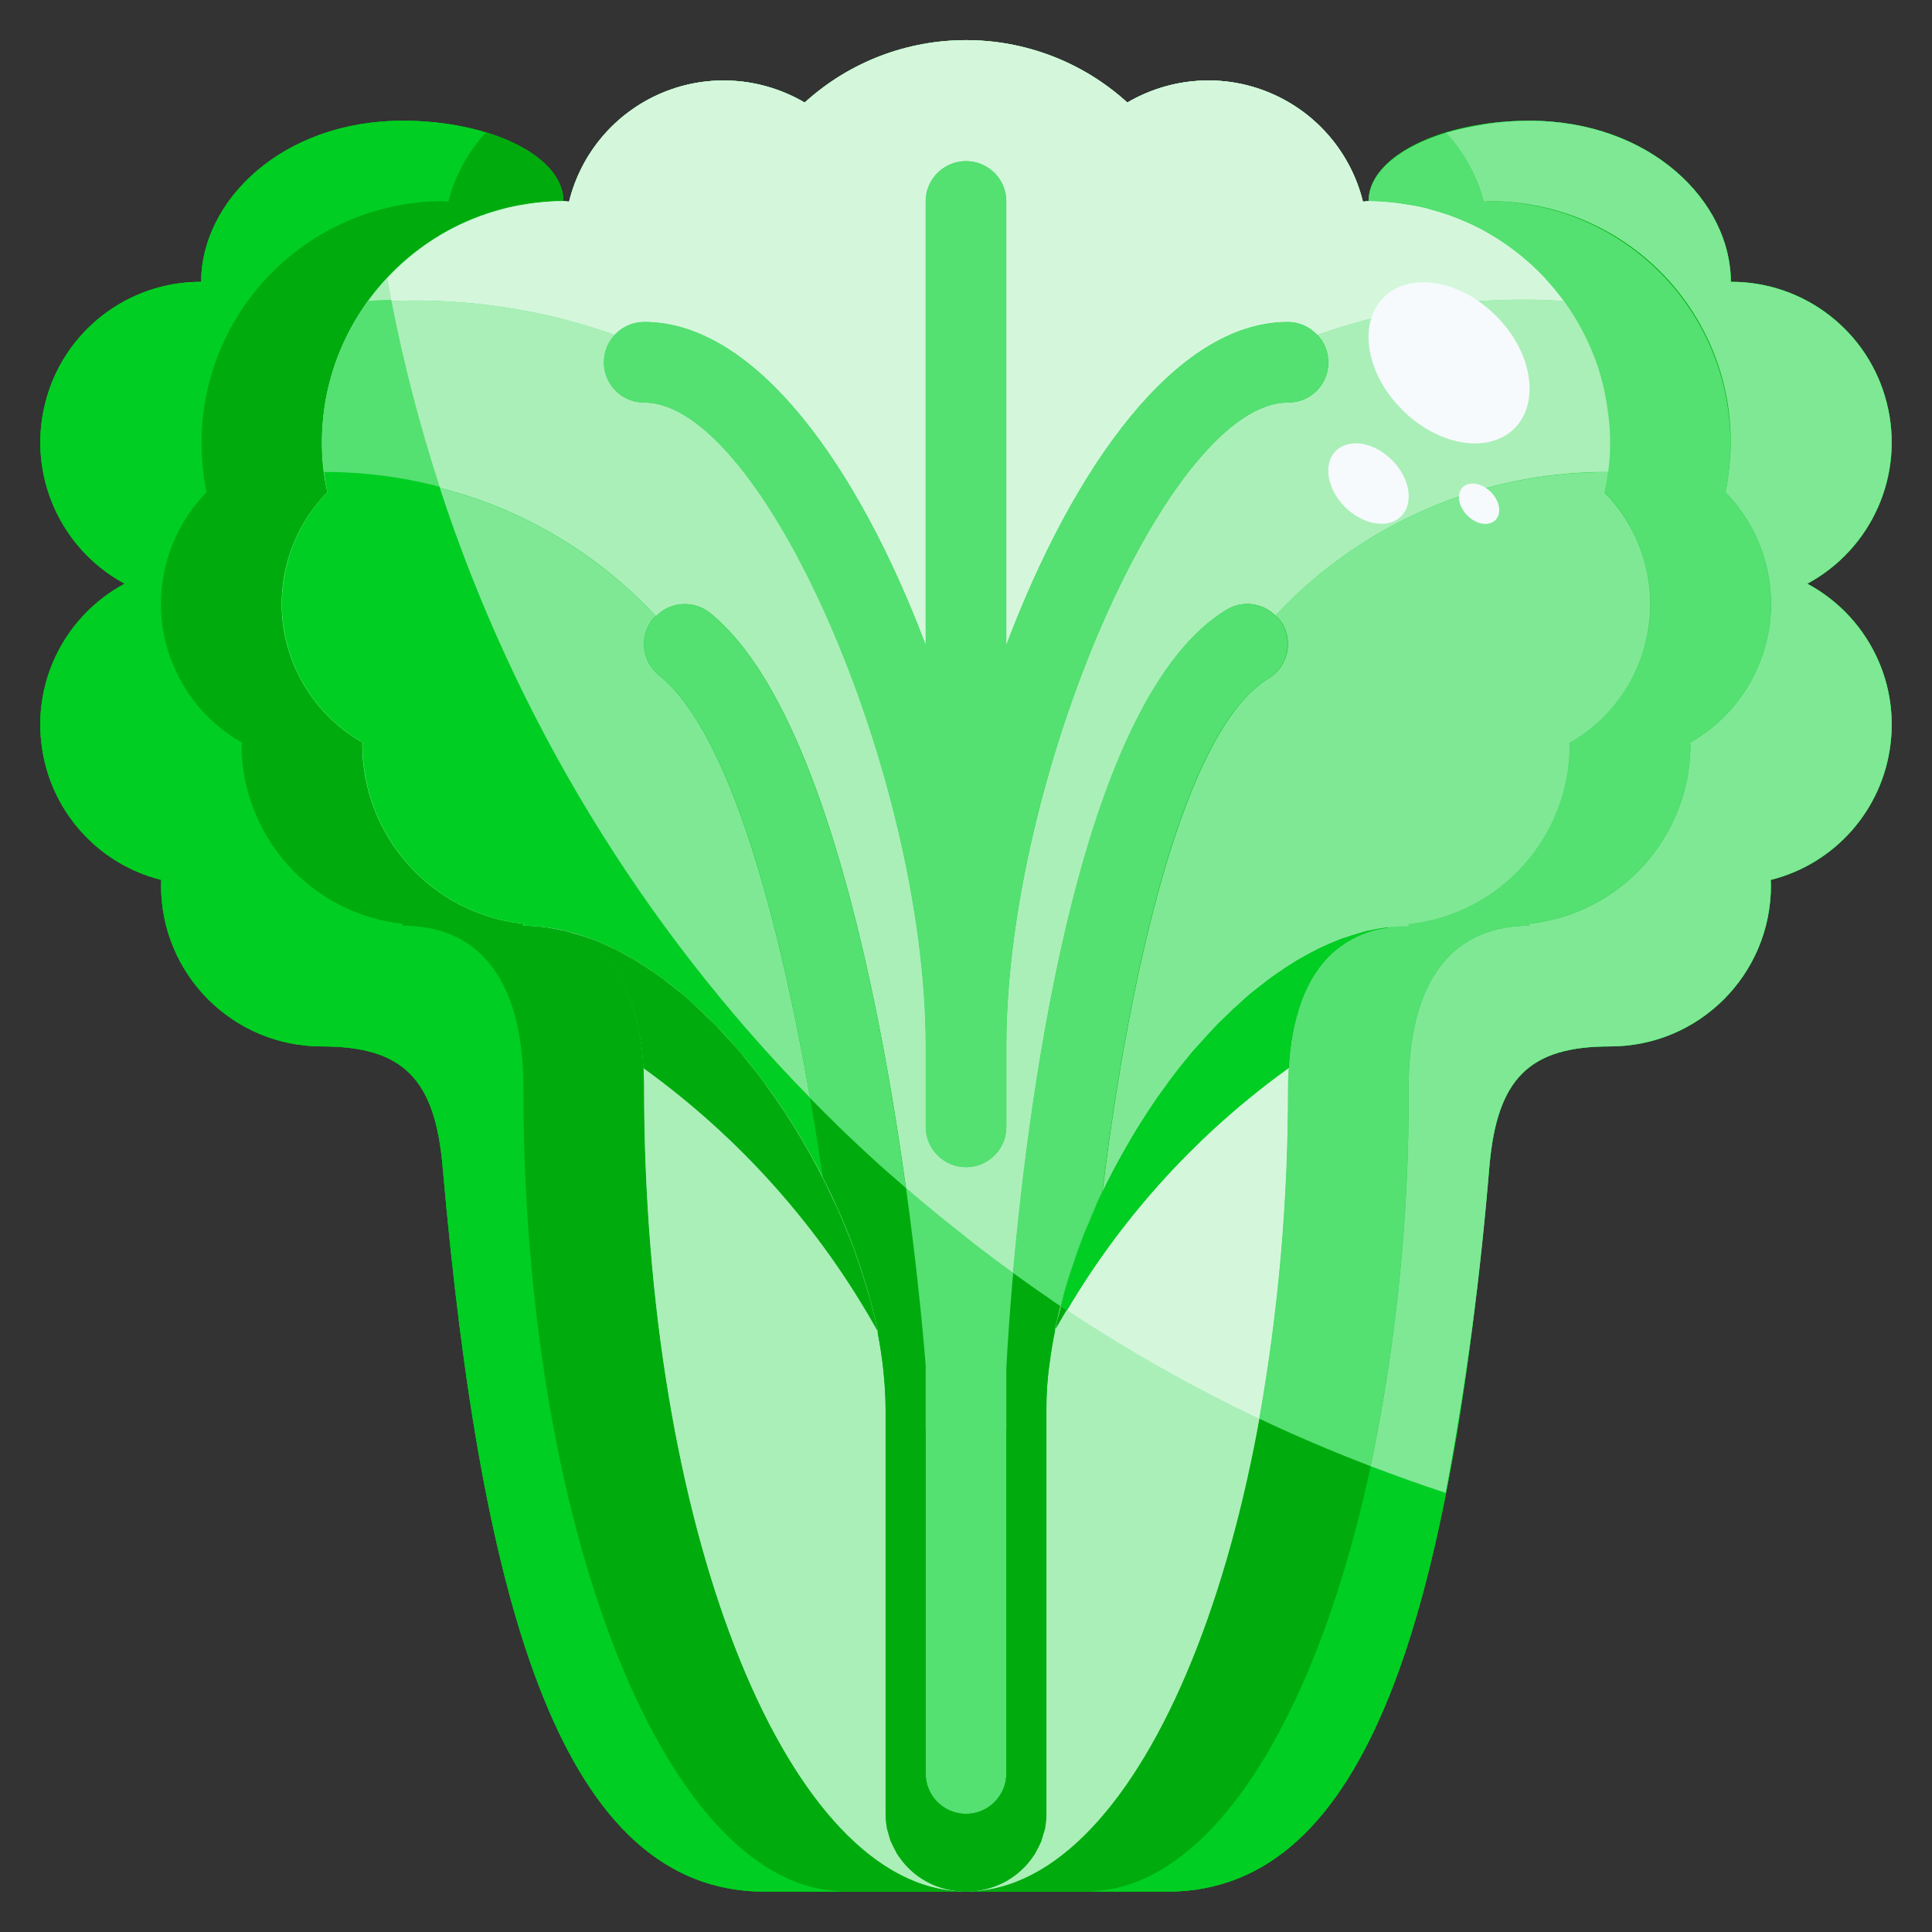
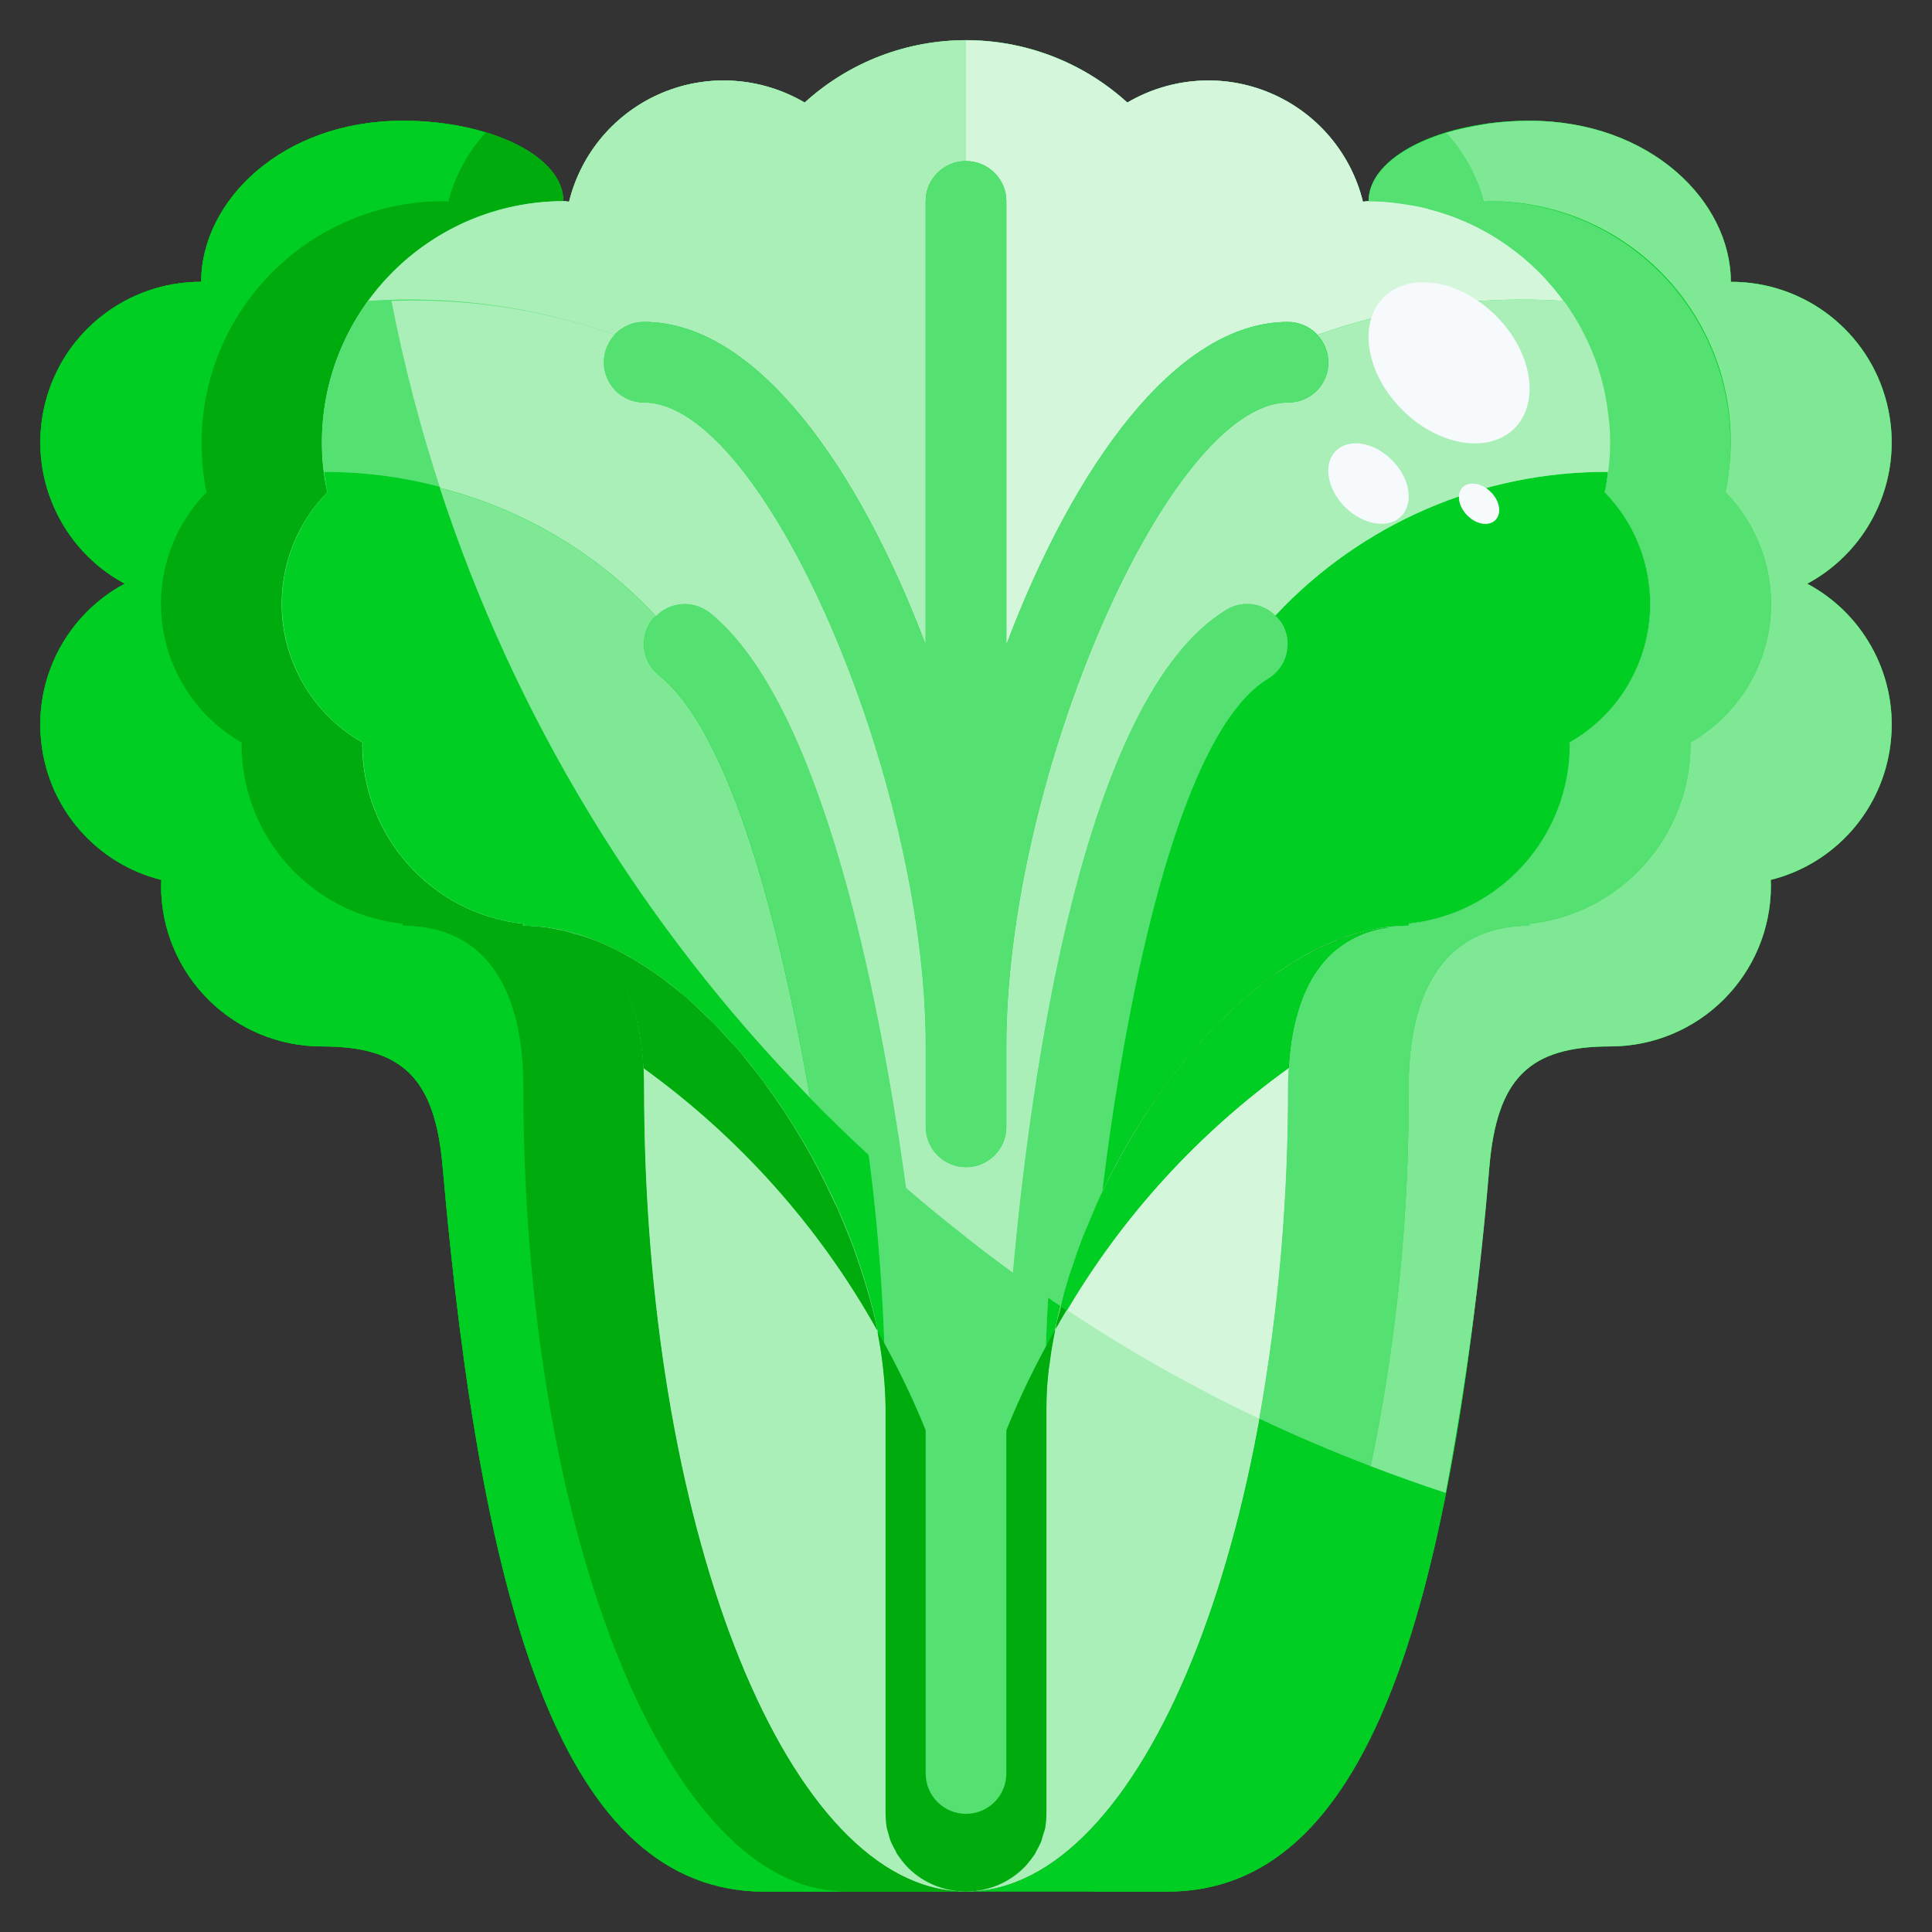
<svg xmlns="http://www.w3.org/2000/svg" width="32px" height="32px" viewBox="0 0 32 32">
  <rect x="0" y="0" width="32" height="32" fill="#333333" stroke="none" />
  <g id="surface1">
    <path style=" stroke:none;fill-rule:nonzero;fill:rgb(0%,80.784%,13.725%);fill-opacity:1;" d="M 15.828 31.32 C 15.883 31.332 15.941 31.336 16 31.332 L 12.668 31.332 C 9.332 31.332 7.98 26.699 7.332 19.332 C 7.207 17.859 6.668 17.332 5.332 17.332 C 3.859 17.332 2.668 16.141 2.668 14.668 C 2.668 14.633 2.672 14.605 2.672 14.574 C 1.609 14.309 0.82 13.414 0.688 12.328 C 0.551 11.242 1.102 10.184 2.066 9.668 C 0.992 9.09 0.449 7.855 0.75 6.672 C 1.047 5.492 2.113 4.664 3.332 4.668 C 3.332 3.332 4.668 2 6.668 2 C 8.141 2 9.332 2.594 9.332 3.332 C 7.125 3.332 5.332 5.125 5.332 7.332 C 5.332 7.609 5.359 7.883 5.422 8.152 C 4.848 8.738 4.578 9.559 4.691 10.371 C 4.809 11.184 5.293 11.895 6.008 12.301 C 6.008 12.312 6 12.32 6 12.332 C 6.004 13.855 7.152 15.137 8.668 15.301 L 8.668 15.332 C 8.762 15.332 8.852 15.34 8.941 15.348 C 10.207 15.488 10.668 16.621 10.668 18 C 10.668 25.219 12.961 31.094 15.828 31.32 Z M 15.828 31.32 " />
    <path style=" stroke:none;fill-rule:nonzero;fill:rgb(0%,80.784%,13.725%);fill-opacity:1;" d="M 28.668 4.668 C 29.887 4.664 30.953 5.492 31.25 6.672 C 31.551 7.855 31.008 9.09 29.934 9.668 C 30.898 10.184 31.449 11.242 31.312 12.328 C 31.18 13.414 30.391 14.309 29.328 14.574 C 29.328 14.605 29.332 14.633 29.332 14.668 C 29.332 16.141 28.141 17.332 26.668 17.332 C 25.332 17.332 24.793 17.859 24.668 19.332 C 24.02 26.699 22.668 31.332 19.332 31.332 L 16 31.332 C 16.059 31.336 16.117 31.332 16.172 31.32 C 19.039 31.094 21.332 25.219 21.332 18 C 21.332 16.621 21.793 15.488 23.059 15.348 C 23.148 15.34 23.238 15.332 23.332 15.332 L 23.332 15.301 C 24.848 15.137 25.996 13.855 26 12.332 C 26 12.32 25.992 12.312 25.992 12.301 C 26.707 11.895 27.191 11.184 27.309 10.371 C 27.422 9.559 27.152 8.738 26.578 8.152 C 26.641 7.883 26.668 7.609 26.668 7.332 C 26.668 5.125 24.875 3.332 22.668 3.332 C 22.668 2.594 23.859 2 25.332 2 C 27.332 2 28.668 3.332 28.668 4.668 Z M 28.668 4.668 " />
    <path style=" stroke:none;fill-rule:nonzero;fill:rgb(66.667%,93.725%,72.157%);fill-opacity:1;" d="M 14.668 30.039 L 14.668 23.332 C 14.664 22.914 14.621 22.496 14.539 22.086 C 14.539 22.066 14.535 22.055 14.535 22.035 C 14.488 21.801 14.426 21.566 14.355 21.332 C 14.289 21.113 14.215 20.887 14.137 20.668 C 13.777 19.703 13.285 18.793 12.68 17.965 C 12.656 17.938 12.637 17.906 12.617 17.879 C 12.543 17.781 12.465 17.68 12.387 17.586 C 12.352 17.543 12.316 17.496 12.277 17.453 C 12.207 17.371 12.133 17.289 12.062 17.207 C 12.016 17.156 11.969 17.105 11.922 17.055 C 11.855 16.984 11.789 16.914 11.715 16.848 C 11.66 16.793 11.605 16.738 11.551 16.688 C 11.484 16.625 11.414 16.566 11.348 16.512 C 11.281 16.453 11.227 16.406 11.164 16.355 C 11.102 16.309 11.035 16.254 10.969 16.207 C 10.906 16.16 10.836 16.109 10.766 16.062 C 10.695 16.02 10.641 15.98 10.578 15.941 C 10.504 15.895 10.43 15.855 10.355 15.816 C 10.297 15.781 10.238 15.75 10.176 15.719 C 10.098 15.68 10.016 15.645 9.938 15.613 C 9.879 15.59 9.824 15.562 9.77 15.543 C 9.68 15.512 9.586 15.484 9.496 15.461 C 9.449 15.449 9.402 15.43 9.355 15.418 C 9.219 15.387 9.082 15.363 8.941 15.348 C 10.207 15.488 10.668 16.621 10.668 18 C 10.668 25.219 12.961 31.094 15.828 31.32 C 15.172 31.246 14.676 30.699 14.668 30.039 Z M 14.668 30.039 " />
    <path style=" stroke:none;fill-rule:nonzero;fill:rgb(49.804%,90.98%,58.431%);fill-opacity:1;" d="M 27.332 10 C 27.332 9.309 27.062 8.645 26.578 8.152 C 26.641 7.883 26.668 7.609 26.668 7.332 C 26.668 5.125 24.875 3.332 22.668 3.332 C 22.633 3.332 22.605 3.34 22.574 3.34 C 22.375 2.531 21.805 1.863 21.035 1.539 C 20.266 1.215 19.391 1.277 18.672 1.699 C 17.156 0.32 14.844 0.32 13.328 1.699 C 12.609 1.277 11.734 1.215 10.965 1.539 C 10.195 1.863 9.625 2.531 9.426 3.34 C 9.395 3.34 9.367 3.332 9.332 3.332 C 7.125 3.332 5.332 5.125 5.332 7.332 C 5.332 7.609 5.359 7.883 5.422 8.152 C 4.848 8.738 4.578 9.559 4.691 10.371 C 4.809 11.184 5.293 11.895 6.008 12.301 C 6.008 12.312 6 12.32 6 12.332 C 6.004 13.855 7.152 15.137 8.668 15.301 L 8.668 15.332 C 8.762 15.332 8.852 15.34 8.941 15.348 C 9.078 15.359 9.219 15.383 9.355 15.418 C 9.402 15.426 9.449 15.445 9.496 15.457 C 9.586 15.484 9.676 15.508 9.77 15.543 C 9.824 15.562 9.879 15.59 9.934 15.609 C 10.016 15.645 10.098 15.676 10.176 15.715 C 10.238 15.746 10.297 15.781 10.355 15.812 C 10.43 15.852 10.504 15.895 10.578 15.938 C 10.641 15.977 10.703 16.02 10.766 16.062 C 10.828 16.102 10.902 16.156 10.969 16.203 C 11.039 16.254 11.098 16.301 11.164 16.355 C 11.227 16.406 11.289 16.453 11.348 16.508 C 11.41 16.559 11.48 16.625 11.547 16.684 C 11.605 16.738 11.66 16.789 11.715 16.844 C 11.781 16.91 11.852 16.977 11.922 17.051 C 11.969 17.102 12.016 17.152 12.062 17.207 C 12.133 17.285 12.207 17.367 12.277 17.449 C 12.312 17.492 12.348 17.539 12.387 17.586 C 12.465 17.68 12.539 17.777 12.617 17.875 C 12.637 17.906 12.656 17.934 12.68 17.961 C 13.285 18.793 13.777 19.703 14.133 20.668 C 14.215 20.891 14.293 21.113 14.355 21.332 C 14.422 21.566 14.484 21.801 14.531 22.035 C 14.531 22.055 14.539 22.066 14.539 22.086 C 14.617 22.496 14.664 22.914 14.668 23.332 L 14.668 30.039 C 14.676 30.699 15.172 31.246 15.828 31.32 C 15.941 31.336 16.059 31.336 16.172 31.32 C 16.828 31.246 17.324 30.699 17.332 30.039 L 17.332 23.332 C 17.332 23.078 17.348 22.824 17.387 22.574 C 17.441 22.152 17.527 21.738 17.648 21.332 C 17.715 21.113 17.785 20.887 17.867 20.668 C 18.227 19.699 18.715 18.789 19.324 17.961 C 19.348 17.934 19.363 17.906 19.387 17.879 C 19.461 17.777 19.539 17.68 19.617 17.586 C 19.652 17.543 19.688 17.496 19.723 17.453 C 19.797 17.367 19.867 17.285 19.941 17.207 C 19.988 17.156 20.035 17.105 20.082 17.055 C 20.148 16.98 20.219 16.914 20.289 16.844 C 20.344 16.789 20.398 16.738 20.453 16.688 C 20.52 16.625 20.586 16.566 20.652 16.508 C 20.719 16.453 20.777 16.406 20.84 16.355 C 20.902 16.305 20.969 16.254 21.031 16.207 C 21.098 16.156 21.164 16.109 21.238 16.062 C 21.309 16.016 21.363 15.98 21.426 15.941 C 21.496 15.895 21.57 15.855 21.645 15.812 C 21.707 15.781 21.766 15.746 21.824 15.719 C 21.906 15.68 21.984 15.645 22.066 15.609 C 22.121 15.586 22.176 15.562 22.234 15.539 C 22.324 15.508 22.414 15.48 22.504 15.457 C 22.551 15.445 22.598 15.426 22.645 15.414 C 22.781 15.383 22.922 15.359 23.059 15.348 C 23.148 15.34 23.238 15.332 23.332 15.332 L 23.332 15.301 C 24.848 15.137 25.996 13.855 26 12.332 C 26 12.32 25.992 12.312 25.992 12.301 C 26.82 11.828 27.332 10.953 27.332 10 Z M 27.332 10 " />
    <path style=" stroke:none;fill-rule:nonzero;fill:rgb(66.667%,93.725%,72.157%);fill-opacity:1;" d="M 22.645 15.418 C 22.598 15.426 22.551 15.445 22.504 15.457 C 22.414 15.484 22.324 15.508 22.234 15.543 C 22.176 15.562 22.121 15.59 22.066 15.613 C 21.984 15.645 21.906 15.68 21.824 15.719 C 21.766 15.746 21.707 15.781 21.645 15.812 C 21.57 15.855 21.496 15.895 21.426 15.941 C 21.363 15.98 21.297 16.023 21.238 16.062 C 21.176 16.105 21.102 16.156 21.031 16.207 C 20.965 16.258 20.902 16.305 20.84 16.355 C 20.773 16.406 20.715 16.457 20.652 16.512 C 20.59 16.562 20.52 16.625 20.453 16.688 C 20.398 16.738 20.344 16.793 20.289 16.844 C 20.219 16.91 20.148 16.984 20.082 17.055 C 20.035 17.105 19.988 17.156 19.941 17.207 C 19.867 17.289 19.797 17.367 19.723 17.453 C 19.688 17.496 19.652 17.543 19.617 17.586 C 19.539 17.684 19.461 17.777 19.387 17.879 C 19.363 17.906 19.348 17.934 19.324 17.961 C 18.715 18.789 18.227 19.699 17.867 20.668 C 17.785 20.887 17.707 21.113 17.645 21.332 C 17.527 21.738 17.438 22.152 17.383 22.574 C 17.348 22.824 17.332 23.078 17.332 23.332 L 17.332 30.039 C 17.324 30.699 16.828 31.246 16.172 31.32 C 19.039 31.094 21.332 25.219 21.332 18 C 21.332 16.621 21.793 15.488 23.059 15.348 C 22.922 15.359 22.781 15.383 22.645 15.418 Z M 22.645 15.418 " />
    <path style=" stroke:none;fill-rule:nonzero;fill:rgb(0%,67.451%,5.098%);fill-opacity:1;" d="M 15.828 31.32 C 15.883 31.332 15.941 31.336 16 31.332 L 12.668 31.332 C 9.332 31.332 7.98 26.699 7.332 19.332 C 7.207 17.859 6.668 17.332 5.332 17.332 C 3.859 17.332 2.668 16.141 2.668 14.668 C 2.668 14.633 2.672 14.605 2.672 14.574 C 1.609 14.309 0.82 13.414 0.688 12.328 C 0.551 11.242 1.102 10.184 2.066 9.668 C 0.992 9.09 0.449 7.855 0.75 6.672 C 1.047 5.492 2.113 4.664 3.332 4.668 C 3.332 3.332 4.668 2 6.668 2 C 8.141 2 9.332 2.594 9.332 3.332 C 7.125 3.332 5.332 5.125 5.332 7.332 C 5.332 7.609 5.359 7.883 5.422 8.152 C 4.848 8.738 4.578 9.559 4.691 10.371 C 4.809 11.184 5.293 11.895 6.008 12.301 C 6.008 12.312 6 12.32 6 12.332 C 6.004 13.855 7.152 15.137 8.668 15.301 L 8.668 15.332 C 8.762 15.332 8.852 15.34 8.941 15.348 C 10.207 15.488 10.668 16.621 10.668 18 C 10.668 25.219 12.961 31.094 15.828 31.32 Z M 15.828 31.32 " />
-     <path style=" stroke:none;fill-rule:nonzero;fill:rgb(0%,67.451%,5.098%);fill-opacity:1;" d="M 28.668 4.668 C 29.887 4.664 30.953 5.492 31.25 6.672 C 31.551 7.855 31.008 9.09 29.934 9.668 C 30.898 10.184 31.449 11.242 31.312 12.328 C 31.18 13.414 30.391 14.309 29.328 14.574 C 29.328 14.605 29.332 14.633 29.332 14.668 C 29.332 16.141 28.141 17.332 26.668 17.332 C 25.332 17.332 24.793 17.859 24.668 19.332 C 24.02 26.699 22.668 31.332 19.332 31.332 L 16 31.332 C 16.059 31.336 16.117 31.332 16.172 31.32 C 19.039 31.094 21.332 25.219 21.332 18 C 21.332 16.621 21.793 15.488 23.059 15.348 C 23.148 15.34 23.238 15.332 23.332 15.332 L 23.332 15.301 C 24.848 15.137 25.996 13.855 26 12.332 C 26 12.32 25.992 12.312 25.992 12.301 C 26.707 11.895 27.191 11.184 27.309 10.371 C 27.422 9.559 27.152 8.738 26.578 8.152 C 26.641 7.883 26.668 7.609 26.668 7.332 C 26.668 5.125 24.875 3.332 22.668 3.332 C 22.668 2.594 23.859 2 25.332 2 C 27.332 2 28.668 3.332 28.668 4.668 Z M 28.668 4.668 " />
    <path style=" stroke:none;fill-rule:nonzero;fill:rgb(49.804%,90.98%,58.431%);fill-opacity:1;" d="M 23.332 15.301 L 23.332 15.332 C 23.238 15.332 23.148 15.34 23.059 15.348 C 20.422 15.602 17.773 19.445 17.387 22.574 C 17.348 22.824 17.332 23.078 17.332 23.332 L 17.332 30.039 C 17.324 30.699 16.828 31.246 16.172 31.32 C 16.059 31.336 15.941 31.336 15.828 31.32 C 15.172 31.246 14.676 30.699 14.668 30.039 L 14.668 23.332 C 14.664 22.914 14.621 22.496 14.539 22.086 C 14.539 22.066 14.535 22.055 14.535 22.035 C 13.926 19.02 11.434 15.586 8.941 15.348 C 8.852 15.34 8.762 15.332 8.668 15.332 L 8.668 15.301 C 7.152 15.137 6.004 13.855 6 12.332 C 6 12.32 6.008 12.312 6.008 12.301 C 5.293 11.895 4.809 11.184 4.691 10.371 C 4.578 9.559 4.848 8.738 5.422 8.152 C 5.359 7.883 5.332 7.609 5.332 7.332 C 5.332 5.125 7.125 3.332 9.332 3.332 C 9.367 3.332 9.395 3.34 9.426 3.34 C 9.625 2.531 10.195 1.863 10.965 1.539 C 11.734 1.215 12.609 1.277 13.328 1.699 C 14.844 0.32 17.156 0.32 18.672 1.699 C 19.391 1.277 20.266 1.215 21.035 1.539 C 21.805 1.863 22.375 2.531 22.574 3.34 C 22.605 3.34 22.633 3.332 22.668 3.332 C 24.875 3.332 26.668 5.125 26.668 7.332 C 26.668 7.609 26.641 7.883 26.578 8.152 C 27.152 8.738 27.422 9.559 27.309 10.371 C 27.191 11.184 26.707 11.895 25.992 12.301 C 25.992 12.312 26 12.32 26 12.332 C 25.996 13.855 24.848 15.137 23.332 15.301 Z M 23.332 15.301 " />
    <path style=" stroke:none;fill-rule:nonzero;fill:rgb(49.804%,90.98%,58.431%);fill-opacity:1;" d="M 13.926 20.137 L 13.918 20.121 Z M 13.926 20.137 " />
    <path style=" stroke:none;fill-rule:nonzero;fill:rgb(49.804%,90.98%,58.431%);fill-opacity:1;" d="M 14.18 20.785 L 14.156 20.719 C 14.164 20.738 14.172 20.762 14.18 20.785 Z M 14.18 20.785 " />
    <path style=" stroke:none;fill-rule:nonzero;fill:rgb(49.804%,90.98%,58.431%);fill-opacity:1;" d="M 14.383 21.422 C 14.375 21.383 14.363 21.348 14.352 21.312 C 14.363 21.348 14.375 21.383 14.383 21.422 Z M 14.383 21.422 " />
    <path style=" stroke:none;fill-rule:nonzero;fill:rgb(49.804%,90.98%,58.431%);fill-opacity:1;" d="M 17.543 21.746 C 17.527 21.801 17.512 21.855 17.504 21.91 C 17.512 21.855 17.531 21.801 17.543 21.746 Z M 17.543 21.746 " />
    <path style=" stroke:none;fill-rule:nonzero;fill:rgb(49.804%,90.98%,58.431%);fill-opacity:1;" d="M 17.734 21.07 C 17.719 21.121 17.703 21.168 17.688 21.215 C 17.699 21.168 17.715 21.121 17.734 21.07 Z M 17.734 21.07 " />
    <path style=" stroke:none;fill-rule:nonzero;fill:rgb(49.804%,90.98%,58.431%);fill-opacity:1;" d="M 17.969 20.402 C 17.957 20.434 17.949 20.461 17.938 20.488 C 17.949 20.461 17.957 20.434 17.969 20.402 Z M 17.969 20.402 " />
    <path style=" stroke:none;fill-rule:nonzero;fill:rgb(66.667%,93.725%,72.157%);fill-opacity:1;" d="M 13.328 1.699 C 12.609 1.277 11.734 1.215 10.965 1.539 C 10.195 1.863 9.625 2.531 9.426 3.34 C 9.395 3.34 9.367 3.332 9.332 3.332 C 8.055 3.336 6.852 3.949 6.102 4.984 C 7.484 4.891 8.875 5.082 10.184 5.547 C 14.633 7.234 16 12.473 16 19.332 L 16 0.668 C 15.012 0.668 14.059 1.035 13.328 1.699 Z M 13.328 1.699 " />
    <path style=" stroke:none;fill-rule:nonzero;fill:rgb(83.137%,96.863%,86.275%);fill-opacity:1;" d="M 22.668 3.332 C 22.633 3.332 22.605 3.34 22.574 3.34 C 22.375 2.531 21.805 1.863 21.035 1.539 C 20.266 1.215 19.391 1.277 18.672 1.699 C 17.941 1.035 16.988 0.668 16 0.668 L 16 19.332 C 16 12.473 17.367 7.234 21.816 5.547 C 23.125 5.082 24.516 4.891 25.898 4.984 C 25.148 3.949 23.945 3.336 22.668 3.332 Z M 22.668 3.332 " />
    <path style=" stroke:none;fill-rule:nonzero;fill:rgb(0%,80.784%,13.725%);fill-opacity:1;" d="M 18.266 19.734 C 18.16 19.957 18.062 20.18 17.973 20.402 C 18.059 20.18 18.156 19.953 18.266 19.734 Z M 18.266 19.734 " />
    <path style=" stroke:none;fill-rule:nonzero;fill:rgb(0%,80.784%,13.725%);fill-opacity:1;" d="M 17.938 20.488 C 17.863 20.684 17.793 20.875 17.73 21.07 C 17.793 20.879 17.859 20.684 17.938 20.488 Z M 17.938 20.488 " />
    <path style=" stroke:none;fill-rule:nonzero;fill:rgb(0%,80.784%,13.725%);fill-opacity:1;" d="M 17.684 21.215 C 17.629 21.395 17.582 21.57 17.543 21.75 C 17.586 21.57 17.629 21.395 17.684 21.215 Z M 17.684 21.215 " />
    <path style=" stroke:none;fill-rule:nonzero;fill:rgb(0%,80.784%,13.725%);fill-opacity:1;" d="M 17.504 21.91 C 17.453 22.133 17.414 22.355 17.387 22.574 C 17.414 22.355 17.453 22.133 17.504 21.91 Z M 17.504 21.91 " />
    <path style=" stroke:none;fill-rule:nonzero;fill:rgb(0%,80.784%,13.725%);fill-opacity:1;" d="M 14.352 21.312 C 14.301 21.137 14.242 20.961 14.18 20.785 C 14.242 20.961 14.301 21.137 14.352 21.312 Z M 14.352 21.312 " />
    <path style=" stroke:none;fill-rule:nonzero;fill:rgb(0%,80.784%,13.725%);fill-opacity:1;" d="M 13.629 19.508 C 13.73 19.707 13.828 19.914 13.918 20.121 C 13.828 19.914 13.734 19.711 13.629 19.508 Z M 13.629 19.508 " />
    <path style=" stroke:none;fill-rule:nonzero;fill:rgb(0%,80.784%,13.725%);fill-opacity:1;" d="M 14.535 22.035 C 14.492 21.832 14.441 21.625 14.383 21.422 C 14.441 21.625 14.492 21.832 14.535 22.035 Z M 14.535 22.035 " />
    <path style=" stroke:none;fill-rule:nonzero;fill:rgb(0%,80.784%,13.725%);fill-opacity:1;" d="M 14.156 20.715 C 14.086 20.523 14.008 20.328 13.926 20.137 C 14.008 20.328 14.086 20.523 14.156 20.715 Z M 14.156 20.715 " />
    <path style=" stroke:none;fill-rule:nonzero;fill:rgb(33.333%,87.843%,44.706%);fill-opacity:1;" d="M 25.898 4.984 C 24.516 4.891 23.125 5.082 21.816 5.547 C 17.367 7.234 16 12.473 16 19.332 L 16 31.332 C 16.07 31.332 16.137 31.324 16.207 31.312 C 16.516 31.266 16.797 31.113 17.008 30.883 C 17.012 30.879 17.016 30.871 17.02 30.867 C 17.062 30.816 17.105 30.758 17.141 30.703 C 17.152 30.684 17.16 30.664 17.168 30.648 C 17.199 30.598 17.223 30.551 17.242 30.5 C 17.258 30.465 17.266 30.426 17.277 30.387 C 17.285 30.352 17.301 30.316 17.309 30.277 C 17.324 30.199 17.332 30.121 17.332 30.039 L 17.332 24.668 C 17.332 24.668 16.723 14.844 21.121 10.195 C 22.547 8.668 24.547 7.805 26.633 7.816 C 26.766 6.812 26.504 5.797 25.902 4.984 Z M 25.898 4.984 " />
    <path style=" stroke:none;fill-rule:nonzero;fill:rgb(0%,80.784%,13.725%);fill-opacity:1;" d="M 27.332 10 C 27.332 9.309 27.062 8.645 26.578 8.152 C 26.605 8.043 26.621 7.93 26.633 7.816 C 24.547 7.805 22.547 8.668 21.121 10.195 C 16.723 14.844 17.332 24.668 17.332 24.668 L 17.332 23.332 C 17.332 23.078 17.348 22.824 17.387 22.574 C 17.414 22.355 17.453 22.133 17.504 21.91 C 17.512 21.855 17.527 21.801 17.543 21.746 C 17.582 21.57 17.629 21.395 17.684 21.215 C 17.699 21.168 17.715 21.117 17.73 21.07 C 17.793 20.875 17.863 20.68 17.938 20.488 C 17.949 20.461 17.957 20.43 17.969 20.402 C 18.059 20.176 18.156 19.953 18.262 19.73 C 19.336 17.492 21.195 15.523 23.062 15.344 C 23.148 15.34 23.242 15.332 23.336 15.332 L 23.336 15.297 C 24.852 15.133 26 13.855 26.004 12.332 C 26.004 12.32 25.996 12.312 25.996 12.297 C 26.824 11.828 27.332 10.949 27.332 10 Z M 27.332 10 " />
    <path style=" stroke:none;fill-rule:nonzero;fill:rgb(33.333%,87.843%,44.706%);fill-opacity:1;" d="M 10.184 5.547 C 8.875 5.082 7.484 4.891 6.102 4.984 C 5.5 5.797 5.234 6.812 5.367 7.816 C 7.453 7.812 9.445 8.68 10.867 10.207 C 14.258 13.809 14.66 20.484 14.668 23.328 L 14.668 30.039 C 14.668 30.121 14.676 30.199 14.688 30.277 C 14.695 30.312 14.711 30.348 14.719 30.383 C 14.73 30.422 14.738 30.461 14.754 30.5 C 14.777 30.551 14.801 30.598 14.828 30.645 C 14.84 30.664 14.844 30.684 14.855 30.703 C 14.895 30.758 14.934 30.816 14.98 30.867 C 14.984 30.871 14.988 30.879 14.992 30.883 C 15.199 31.113 15.484 31.266 15.793 31.312 C 15.859 31.324 15.93 31.332 16 31.332 L 16 19.332 C 16 12.473 14.633 7.234 10.184 5.547 Z M 10.184 5.547 " />
    <path style=" stroke:none;fill-rule:nonzero;fill:rgb(0%,80.784%,13.725%);fill-opacity:1;" d="M 10.867 10.207 C 9.449 8.68 7.453 7.812 5.367 7.816 C 5.383 7.93 5.398 8.043 5.422 8.152 C 4.852 8.738 4.582 9.559 4.695 10.371 C 4.812 11.184 5.297 11.895 6.012 12.301 C 6.012 12.312 6.004 12.32 6.004 12.332 C 6.008 13.855 7.156 15.137 8.672 15.301 L 8.672 15.332 C 8.762 15.332 8.855 15.34 8.941 15.348 C 10.742 15.52 12.543 17.363 13.633 19.508 C 13.734 19.711 13.832 19.914 13.922 20.121 L 13.93 20.137 C 14.012 20.328 14.09 20.523 14.16 20.715 L 14.184 20.781 C 14.246 20.957 14.305 21.137 14.355 21.312 C 14.367 21.348 14.379 21.383 14.387 21.418 C 14.445 21.625 14.496 21.828 14.535 22.031 C 14.535 22.051 14.543 22.066 14.543 22.086 C 14.621 22.496 14.664 22.91 14.668 23.328 C 14.66 20.484 14.254 13.809 10.867 10.207 Z M 10.867 10.207 " />
    <path style=" stroke:none;fill-rule:nonzero;fill:rgb(0%,80.784%,13.725%);fill-opacity:1;" d="M 21.332 5.332 C 19.473 5.332 17.777 7.746 16.668 10.68 L 16.668 3.332 C 16.668 2.965 16.367 2.668 16 2.668 C 15.633 2.668 15.332 2.965 15.332 3.332 L 15.332 10.68 C 14.223 7.746 12.527 5.332 10.668 5.332 C 10.297 5.332 10 5.633 10 6 C 10 6.367 10.297 6.668 10.668 6.668 C 12.629 6.668 15.332 12.848 15.332 17.332 L 15.332 18.668 C 15.332 19.035 15.633 19.332 16 19.332 C 16.367 19.332 16.668 19.035 16.668 18.668 L 16.668 17.332 C 16.668 12.848 19.371 6.668 21.332 6.668 C 21.703 6.668 22 6.367 22 6 C 22 5.633 21.703 5.332 21.332 5.332 Z M 21.332 5.332 " />
-     <path style=" stroke:none;fill-rule:nonzero;fill:rgb(0%,67.451%,5.098%);fill-opacity:1;" d="M 21.012 11.238 C 21.219 11.117 21.348 10.895 21.344 10.652 C 21.34 10.41 21.207 10.191 20.996 10.074 C 20.785 9.961 20.527 9.969 20.324 10.094 C 17.309 11.906 16.723 21.539 16.668 22.668 L 16.668 29.375 C 16.668 29.746 16.367 30.043 16 30.043 C 15.633 30.043 15.332 29.746 15.332 29.375 L 15.332 22.613 C 15.25 21.566 14.449 12.305 11.754 10.148 C 11.465 9.918 11.043 9.965 10.816 10.254 C 10.586 10.539 10.633 10.961 10.918 11.188 C 12.281 12.281 13.16 16.324 13.629 19.508 C 14.043 20.305 14.348 21.156 14.535 22.035 C 14.535 22.055 14.539 22.066 14.539 22.086 C 14.621 22.496 14.664 22.914 14.668 23.332 L 14.668 30.039 C 14.676 30.684 15.156 31.227 15.793 31.312 C 15.863 31.324 15.93 31.332 16 31.332 C 16.07 31.332 16.137 31.324 16.207 31.312 C 16.844 31.227 17.324 30.684 17.332 30.039 L 17.332 23.332 C 17.332 23.078 17.348 22.824 17.387 22.574 C 17.527 21.586 17.824 20.629 18.266 19.734 C 18.699 16.148 19.609 12.078 21.012 11.238 Z M 21.012 11.238 " />
    <path style=" stroke:none;fill-rule:nonzero;fill:rgb(66.667%,93.725%,72.157%);fill-opacity:1;" d="M 14.668 30.039 L 14.668 23.332 C 14.664 22.914 14.621 22.496 14.539 22.086 C 14.539 22.066 14.535 22.055 14.535 22.035 C 14.488 21.801 14.426 21.566 14.355 21.332 C 14.289 21.113 14.215 20.887 14.137 20.668 C 13.777 19.703 13.285 18.793 12.68 17.965 C 12.656 17.938 12.637 17.906 12.617 17.879 C 12.543 17.781 12.465 17.68 12.387 17.586 C 12.352 17.543 12.316 17.496 12.277 17.453 C 12.207 17.371 12.133 17.289 12.062 17.207 C 12.016 17.156 11.969 17.105 11.922 17.055 C 11.855 16.984 11.789 16.914 11.715 16.848 C 11.66 16.793 11.605 16.738 11.551 16.688 C 11.484 16.625 11.414 16.566 11.348 16.512 C 11.281 16.453 11.227 16.406 11.164 16.355 C 11.102 16.309 11.035 16.254 10.969 16.207 C 10.906 16.16 10.836 16.109 10.766 16.062 C 10.695 16.02 10.641 15.98 10.578 15.941 C 10.504 15.895 10.43 15.855 10.355 15.816 C 10.297 15.781 10.238 15.75 10.176 15.719 C 10.098 15.68 10.016 15.645 9.938 15.613 C 9.879 15.59 9.824 15.562 9.77 15.543 C 9.68 15.512 9.586 15.484 9.496 15.461 C 9.449 15.449 9.402 15.43 9.355 15.418 C 9.219 15.387 9.082 15.363 8.941 15.348 C 10.207 15.488 10.668 16.621 10.668 18 C 10.668 25.219 12.961 31.094 15.828 31.32 C 15.172 31.246 14.676 30.699 14.668 30.039 Z M 14.668 30.039 " />
    <path style=" stroke:none;fill-rule:nonzero;fill:rgb(66.667%,93.725%,72.157%);fill-opacity:1;" d="M 22.645 15.418 C 22.598 15.426 22.551 15.445 22.504 15.457 C 22.414 15.484 22.324 15.508 22.234 15.543 C 22.176 15.562 22.121 15.59 22.066 15.613 C 21.984 15.645 21.906 15.68 21.824 15.719 C 21.766 15.746 21.707 15.781 21.645 15.812 C 21.57 15.855 21.496 15.895 21.426 15.941 C 21.363 15.98 21.297 16.023 21.238 16.062 C 21.176 16.105 21.102 16.156 21.031 16.207 C 20.965 16.258 20.902 16.305 20.84 16.355 C 20.773 16.406 20.715 16.457 20.652 16.512 C 20.59 16.562 20.52 16.625 20.453 16.688 C 20.398 16.738 20.344 16.793 20.289 16.844 C 20.219 16.91 20.148 16.984 20.082 17.055 C 20.035 17.105 19.988 17.156 19.941 17.207 C 19.867 17.289 19.797 17.367 19.723 17.453 C 19.688 17.496 19.652 17.543 19.617 17.586 C 19.539 17.684 19.461 17.777 19.387 17.879 C 19.363 17.906 19.348 17.934 19.324 17.961 C 18.715 18.789 18.227 19.699 17.867 20.668 C 17.785 20.887 17.707 21.113 17.645 21.332 C 17.527 21.738 17.438 22.152 17.383 22.574 C 17.348 22.824 17.332 23.078 17.332 23.332 L 17.332 30.039 C 17.324 30.699 16.828 31.246 16.172 31.32 C 19.039 31.094 21.332 25.219 21.332 18 C 21.332 16.621 21.793 15.488 23.059 15.348 C 22.922 15.359 22.781 15.383 22.645 15.418 Z M 22.645 15.418 " />
    <path style=" stroke:none;fill-rule:nonzero;fill:rgb(0%,80.784%,13.725%);fill-opacity:1;" d="M 13.828 31.32 C 10.961 31.094 8.668 25.219 8.668 18 C 8.668 16.621 8.207 15.488 6.941 15.348 C 6.852 15.34 6.762 15.332 6.668 15.332 L 6.668 15.301 C 5.152 15.137 4.004 13.855 4 12.332 C 4 12.32 4.008 12.312 4.008 12.301 C 3.293 11.895 2.809 11.184 2.691 10.371 C 2.578 9.559 2.848 8.738 3.422 8.152 C 3.395 8.043 3.379 7.93 3.367 7.816 C 3.23 6.68 3.586 5.539 4.344 4.684 C 5.102 3.828 6.188 3.336 7.332 3.332 C 7.367 3.332 7.395 3.34 7.426 3.34 C 7.535 2.914 7.746 2.52 8.047 2.195 C 7.598 2.062 7.133 1.996 6.668 2 C 4.668 2 3.332 3.332 3.332 4.668 C 2.113 4.664 1.047 5.492 0.75 6.672 C 0.449 7.855 0.992 9.09 2.066 9.668 C 1.102 10.184 0.551 11.242 0.688 12.328 C 0.82 13.414 1.609 14.309 2.672 14.574 C 2.672 14.605 2.668 14.633 2.668 14.668 C 2.668 16.141 3.859 17.332 5.332 17.332 C 6.668 17.332 7.207 17.859 7.332 19.332 C 7.98 26.699 9.332 31.332 12.668 31.332 L 14 31.332 C 13.93 31.332 13.863 31.324 13.793 31.312 " />
    <path style=" stroke:none;fill-rule:nonzero;fill:rgb(0%,80.784%,13.725%);fill-opacity:1;" d="M 18.207 31.312 C 18.137 31.324 18.07 31.332 18 31.332 L 19.332 31.332 C 22.668 31.332 24.02 26.699 24.668 19.332 C 24.793 17.859 25.332 17.332 26.668 17.332 C 28.141 17.332 29.332 16.141 29.332 14.668 C 29.332 14.633 29.328 14.605 29.328 14.574 C 30.391 14.309 31.18 13.414 31.312 12.328 C 31.449 11.242 30.898 10.184 29.934 9.668 C 31.008 9.09 31.551 7.855 31.25 6.672 C 30.953 5.492 29.887 4.664 28.668 4.668 C 28.668 3.332 27.332 2 25.332 2 C 24.867 1.996 24.402 2.062 23.953 2.195 C 24.254 2.52 24.465 2.914 24.574 3.34 C 24.605 3.34 24.633 3.332 24.668 3.332 C 25.812 3.328 26.906 3.816 27.668 4.676 C 28.426 5.535 28.781 6.68 28.633 7.816 C 28.621 7.93 28.605 8.043 28.578 8.152 C 29.152 8.738 29.422 9.559 29.309 10.371 C 29.191 11.184 28.707 11.895 27.992 12.301 C 27.992 12.312 28 12.32 28 12.332 C 27.996 13.855 26.848 15.137 25.332 15.301 L 25.332 15.332 C 25.238 15.332 25.148 15.34 25.059 15.348 C 23.793 15.488 23.332 16.621 23.332 18 C 23.332 25.219 21.039 31.094 18.172 31.32 " />
    <path style=" stroke:none;fill-rule:nonzero;fill:rgb(0%,67.451%,5.098%);fill-opacity:1;" d="M 17.145 30.703 C 17.152 30.684 17.16 30.664 17.172 30.648 C 17.199 30.598 17.223 30.551 17.246 30.5 C 17.258 30.465 17.266 30.426 17.277 30.387 C 17.289 30.352 17.305 30.316 17.312 30.277 C 17.324 30.199 17.332 30.121 17.332 30.039 L 17.332 23.332 C 17.332 23.078 17.348 22.824 17.387 22.574 C 17.41 22.391 17.441 22.207 17.48 22.023 C 17.172 22.559 16.898 23.117 16.668 23.691 L 16.668 29.375 C 16.668 29.746 16.367 30.043 16 30.043 C 15.633 30.043 15.332 29.746 15.332 29.375 L 15.332 23.688 C 15.105 23.125 14.836 22.578 14.535 22.047 C 14.535 22.062 14.539 22.074 14.539 22.086 C 14.617 22.496 14.664 22.914 14.668 23.332 L 14.668 30.039 C 14.668 30.121 14.676 30.199 14.688 30.277 C 14.695 30.312 14.711 30.348 14.719 30.383 C 14.73 30.422 14.738 30.461 14.754 30.5 C 14.777 30.551 14.801 30.598 14.828 30.645 C 14.84 30.664 14.844 30.684 14.855 30.703 C 14.895 30.758 14.934 30.816 14.98 30.867 C 14.984 30.871 14.988 30.879 14.992 30.883 C 15.199 31.113 15.484 31.266 15.793 31.312 C 15.859 31.324 15.93 31.332 16 31.332 C 16.07 31.332 16.137 31.324 16.207 31.312 C 16.516 31.266 16.797 31.113 17.008 30.883 C 17.012 30.879 17.016 30.871 17.02 30.867 C 17.062 30.816 17.105 30.762 17.145 30.703 Z M 17.145 30.703 " />
    <path style=" stroke:none;fill-rule:nonzero;fill:rgb(0%,67.451%,5.098%);fill-opacity:1;" d="M 14.535 22.047 C 14.531 22.043 14.531 22.039 14.535 22.035 C 14.488 21.801 14.426 21.566 14.355 21.332 C 14.289 21.113 14.215 20.887 14.137 20.668 C 14.051 20.441 13.961 20.223 13.863 20 C 13.84 19.953 13.816 19.902 13.793 19.855 C 13.488 19.191 13.113 18.555 12.68 17.965 C 12.66 17.938 12.641 17.906 12.617 17.879 C 12.543 17.777 12.465 17.68 12.387 17.586 C 12.352 17.543 12.316 17.496 12.281 17.453 C 12.207 17.367 12.137 17.289 12.062 17.207 C 12.016 17.156 11.969 17.105 11.922 17.055 C 11.855 16.98 11.789 16.914 11.715 16.848 C 11.66 16.793 11.605 16.738 11.551 16.688 C 11.484 16.625 11.418 16.566 11.352 16.508 C 11.285 16.453 11.227 16.406 11.164 16.355 C 11.102 16.309 11.035 16.254 10.973 16.207 C 10.906 16.16 10.84 16.109 10.766 16.062 C 10.695 16.016 10.641 15.98 10.578 15.941 C 10.508 15.895 10.434 15.855 10.359 15.816 C 10.297 15.781 10.238 15.746 10.18 15.719 C 10.098 15.68 10.02 15.645 9.938 15.609 C 9.883 15.586 9.824 15.562 9.77 15.543 C 9.68 15.512 9.59 15.484 9.496 15.461 C 9.449 15.445 9.402 15.43 9.355 15.418 C 9.25 15.395 9.141 15.375 9.031 15.363 L 8.996 15.363 C 10.121 15.52 10.59 16.477 10.656 17.691 C 12.25 18.84 13.578 20.328 14.535 22.047 Z M 14.535 22.047 " />
    <path style=" stroke:none;fill-rule:nonzero;fill:rgb(0%,67.451%,5.098%);fill-opacity:1;" d="M 23.004 15.359 L 22.973 15.359 C 22.863 15.371 22.754 15.391 22.645 15.414 C 22.598 15.426 22.551 15.441 22.504 15.453 C 22.414 15.48 22.324 15.508 22.234 15.539 C 22.176 15.559 22.121 15.586 22.066 15.609 C 21.984 15.645 21.906 15.676 21.824 15.715 C 21.766 15.746 21.707 15.777 21.645 15.812 C 21.57 15.852 21.496 15.895 21.426 15.938 C 21.363 15.977 21.297 16.02 21.238 16.062 C 21.176 16.102 21.102 16.152 21.031 16.203 C 20.965 16.254 20.902 16.301 20.84 16.352 C 20.773 16.406 20.715 16.453 20.652 16.508 C 20.59 16.559 20.52 16.625 20.453 16.684 C 20.398 16.734 20.344 16.789 20.289 16.844 C 20.219 16.91 20.148 16.98 20.082 17.051 C 20.035 17.102 19.988 17.152 19.941 17.203 C 19.867 17.285 19.797 17.367 19.723 17.449 C 19.688 17.492 19.652 17.539 19.617 17.582 C 19.539 17.68 19.461 17.777 19.387 17.875 C 19.363 17.902 19.348 17.93 19.324 17.957 C 18.891 18.551 18.52 19.184 18.211 19.848 C 18.16 19.957 18.117 20.066 18.07 20.176 C 18.012 20.309 17.957 20.441 17.906 20.574 C 17.863 20.684 17.824 20.797 17.789 20.906 C 17.75 21.02 17.711 21.129 17.68 21.242 C 17.633 21.391 17.594 21.539 17.559 21.691 C 17.539 21.766 17.516 21.84 17.5 21.914 C 17.492 21.949 17.492 21.98 17.484 22.016 C 18.441 20.309 19.762 18.828 21.352 17.688 C 21.414 16.473 21.879 15.516 23.004 15.359 Z M 23.004 15.359 " />
    <path style=" stroke:none;fill-rule:nonzero;fill:rgb(33.333%,87.843%,44.706%);fill-opacity:1;" d="M 23.258 3.383 C 23.363 3.398 23.465 3.414 23.57 3.438 C 23.617 3.449 23.66 3.461 23.707 3.477 C 23.812 3.504 23.91 3.535 24.012 3.57 C 24.051 3.586 24.086 3.598 24.125 3.613 C 24.246 3.66 24.363 3.711 24.477 3.77 L 24.516 3.789 C 24.922 4.004 25.289 4.285 25.602 4.621 L 25.609 4.633 C 25.711 4.746 25.809 4.863 25.898 4.984 C 26.137 5.312 26.324 5.676 26.457 6.062 L 26.465 6.086 C 26.523 6.266 26.57 6.453 26.602 6.645 C 26.609 6.68 26.613 6.715 26.617 6.75 C 26.676 7.102 26.68 7.461 26.633 7.816 C 26.621 7.93 26.605 8.043 26.578 8.152 C 27.152 8.742 27.422 9.559 27.309 10.371 C 27.191 11.184 26.707 11.898 25.992 12.301 C 25.992 12.312 26 12.32 26 12.336 C 25.996 13.859 24.848 15.137 23.332 15.301 L 23.332 15.332 C 23.238 15.332 23.145 15.34 23.059 15.348 C 23.039 15.348 23.023 15.355 23.004 15.359 C 22.625 15.402 22.273 15.574 22.004 15.844 C 21.93 15.922 21.863 16.004 21.805 16.094 C 21.793 16.105 21.781 16.121 21.773 16.137 C 21.715 16.227 21.668 16.32 21.625 16.418 C 21.613 16.438 21.605 16.457 21.598 16.477 C 21.555 16.582 21.516 16.691 21.488 16.801 C 21.48 16.82 21.477 16.84 21.469 16.859 C 21.438 16.98 21.414 17.102 21.395 17.223 L 21.387 17.266 C 21.367 17.398 21.355 17.539 21.348 17.684 C 21.34 17.789 21.332 17.891 21.332 18 C 21.336 19.84 21.176 21.68 20.855 23.496 C 21.453 23.781 22.074 24.043 22.703 24.285 C 23.133 22.219 23.344 20.109 23.332 18 C 23.332 16.621 23.793 15.488 25.059 15.348 C 25.148 15.34 25.238 15.332 25.332 15.332 L 25.332 15.301 C 26.848 15.137 27.996 13.855 28 12.332 C 28 12.32 27.992 12.312 27.992 12.301 C 28.707 11.895 29.191 11.184 29.309 10.371 C 29.422 9.559 29.152 8.738 28.578 8.152 C 28.605 8.043 28.621 7.93 28.633 7.816 C 28.77 6.68 28.414 5.539 27.656 4.684 C 26.898 3.828 25.809 3.336 24.668 3.332 C 24.633 3.332 24.605 3.34 24.574 3.34 C 24.465 2.914 24.254 2.52 23.953 2.195 C 24.148 2.137 24.348 2.094 24.547 2.062 C 23.461 2.234 22.668 2.734 22.668 3.332 C 22.82 3.332 22.973 3.344 23.121 3.363 C 23.168 3.367 23.211 3.375 23.258 3.383 Z M 23.258 3.383 " />
-     <path style=" stroke:none;fill-rule:nonzero;fill:rgb(83.137%,96.863%,86.275%);fill-opacity:1;" d="M 25.898 4.984 C 25.809 4.863 25.711 4.746 25.609 4.633 L 25.602 4.621 C 25.289 4.285 24.922 4.004 24.516 3.789 L 24.477 3.77 C 24.363 3.711 24.242 3.66 24.125 3.613 C 24.086 3.598 24.047 3.586 24.012 3.57 C 23.91 3.535 23.812 3.504 23.707 3.477 C 23.66 3.461 23.613 3.449 23.566 3.438 C 23.465 3.414 23.359 3.398 23.254 3.383 C 23.211 3.375 23.168 3.367 23.121 3.363 C 22.973 3.344 22.82 3.332 22.668 3.332 C 22.633 3.332 22.605 3.34 22.574 3.34 C 22.375 2.531 21.805 1.863 21.035 1.539 C 20.266 1.215 19.391 1.277 18.672 1.699 C 17.156 0.32 14.844 0.32 13.328 1.699 C 12.609 1.277 11.734 1.215 10.965 1.539 C 10.195 1.863 9.625 2.531 9.426 3.34 C 9.395 3.34 9.367 3.332 9.332 3.332 C 9.18 3.332 9.027 3.344 8.879 3.363 C 8.832 3.367 8.789 3.375 8.746 3.383 C 8.641 3.398 8.535 3.414 8.434 3.438 C 8.387 3.449 8.34 3.461 8.293 3.477 C 8.191 3.504 8.09 3.535 7.988 3.57 C 7.953 3.586 7.914 3.598 7.875 3.613 C 7.758 3.66 7.637 3.711 7.523 3.77 L 7.484 3.789 C 7.086 4 6.727 4.277 6.418 4.609 C 6.441 4.734 6.461 4.859 6.484 4.984 C 7.742 4.938 9 5.125 10.188 5.547 C 10.309 5.41 10.484 5.336 10.668 5.332 C 12.527 5.332 14.223 7.746 15.332 10.68 L 15.332 3.332 C 15.332 2.965 15.633 2.668 16 2.668 C 16.367 2.668 16.668 2.965 16.668 3.332 L 16.668 10.68 C 17.777 7.746 19.473 5.332 21.332 5.332 C 21.516 5.332 21.691 5.41 21.816 5.547 C 23.125 5.082 24.516 4.891 25.898 4.984 Z M 25.898 4.984 " />
    <path style=" stroke:none;fill-rule:nonzero;fill:rgb(66.667%,93.725%,72.157%);fill-opacity:1;" d="M 21.332 6.668 C 19.371 6.668 16.668 12.848 16.668 17.332 L 16.668 18.668 C 16.668 19.035 16.367 19.332 16 19.332 L 16 20.492 C 16.258 20.695 16.516 20.891 16.781 21.082 C 17.059 17.977 17.914 11.539 20.324 10.094 C 20.582 9.941 20.91 9.984 21.125 10.195 C 22.551 8.668 24.547 7.805 26.637 7.816 C 26.684 7.461 26.68 7.102 26.621 6.75 C 26.617 6.715 26.613 6.676 26.605 6.641 C 26.574 6.453 26.527 6.266 26.469 6.086 L 26.461 6.059 C 26.328 5.676 26.141 5.312 25.902 4.984 C 24.516 4.891 23.129 5.082 21.82 5.547 C 22.004 5.738 22.055 6.023 21.949 6.27 C 21.844 6.512 21.602 6.672 21.332 6.668 Z M 21.332 6.668 " />
-     <path style=" stroke:none;fill-rule:nonzero;fill:rgb(49.804%,90.98%,58.431%);fill-opacity:1;" d="M 21.121 10.195 C 21.164 10.23 21.203 10.273 21.238 10.324 C 21.426 10.641 21.324 11.047 21.012 11.238 C 19.609 12.078 18.699 16.148 18.262 19.734 C 18.324 19.602 18.391 19.473 18.461 19.344 C 18.469 19.324 18.484 19.301 18.496 19.277 L 18.512 19.25 C 18.707 18.887 18.922 18.539 19.152 18.203 C 19.184 18.156 19.215 18.113 19.25 18.07 C 19.32 17.973 19.387 17.875 19.461 17.781 C 19.504 17.727 19.543 17.68 19.586 17.625 C 19.598 17.613 19.605 17.602 19.617 17.586 L 19.664 17.531 C 19.746 17.426 19.832 17.328 19.922 17.234 L 19.941 17.207 L 19.965 17.184 C 20.016 17.129 20.066 17.074 20.117 17.02 C 20.168 16.969 20.234 16.898 20.297 16.84 C 20.348 16.789 20.398 16.742 20.445 16.695 L 20.453 16.691 L 20.484 16.664 C 20.504 16.645 20.523 16.629 20.543 16.609 C 20.59 16.57 20.633 16.523 20.68 16.484 C 20.727 16.445 20.777 16.406 20.828 16.367 L 20.84 16.359 L 20.855 16.348 C 20.922 16.293 20.988 16.238 21.059 16.188 C 21.105 16.152 21.152 16.121 21.199 16.09 C 21.273 16.039 21.344 15.992 21.418 15.949 L 21.426 15.941 L 21.504 15.895 C 21.547 15.871 21.586 15.844 21.629 15.824 C 21.68 15.793 21.734 15.766 21.785 15.742 C 21.797 15.734 21.812 15.727 21.824 15.719 C 21.836 15.715 21.855 15.707 21.867 15.699 C 21.93 15.672 21.988 15.641 22.051 15.617 C 22.078 15.602 22.109 15.594 22.141 15.582 L 22.164 15.57 C 22.188 15.562 22.211 15.551 22.23 15.543 L 22.266 15.535 C 22.344 15.508 22.418 15.484 22.496 15.461 C 22.531 15.449 22.57 15.438 22.605 15.43 C 22.617 15.426 22.633 15.422 22.645 15.418 L 22.664 15.418 C 22.793 15.391 22.926 15.367 23.059 15.352 C 23.145 15.348 23.238 15.34 23.332 15.34 L 23.332 15.305 C 24.848 15.141 25.996 13.863 26 12.34 C 26 12.324 25.992 12.32 25.992 12.305 C 26.707 11.902 27.191 11.188 27.305 10.379 C 27.422 9.566 27.152 8.746 26.578 8.16 C 26.602 8.047 26.621 7.934 26.633 7.82 C 24.547 7.809 22.547 8.668 21.121 10.195 Z M 21.121 10.195 " />
    <path style=" stroke:none;fill-rule:nonzero;fill:rgb(66.667%,93.725%,72.157%);fill-opacity:1;" d="M 10.867 10.207 C 11.102 9.961 11.484 9.938 11.754 10.145 C 13.605 11.629 14.562 16.453 15.008 19.676 C 15.332 19.957 15.664 20.227 16.004 20.492 L 16.004 19.332 C 15.637 19.332 15.336 19.035 15.336 18.668 L 15.336 17.332 C 15.336 12.848 12.633 6.668 10.672 6.668 C 10.402 6.668 10.164 6.512 10.059 6.266 C 9.953 6.023 10.004 5.738 10.188 5.547 C 9 5.125 7.742 4.938 6.484 4.984 C 6.688 6.031 6.957 7.066 7.289 8.082 C 8.66 8.43 9.902 9.168 10.867 10.207 Z M 10.867 10.207 " />
    <path style=" stroke:none;fill-rule:nonzero;fill:rgb(49.804%,90.98%,58.431%);fill-opacity:1;" d="M 10.918 11.188 C 10.629 10.957 10.582 10.539 10.812 10.25 C 10.828 10.23 10.848 10.223 10.863 10.207 C 9.898 9.168 8.656 8.43 7.285 8.082 C 8.523 11.875 10.625 15.332 13.418 18.184 C 12.914 15.289 12.098 12.133 10.918 11.188 Z M 10.918 11.188 " />
    <path style=" stroke:none;fill-rule:nonzero;fill:rgb(33.333%,87.843%,44.706%);fill-opacity:1;" d="M 21.816 5.547 C 21.691 5.41 21.516 5.332 21.332 5.332 C 19.473 5.332 17.777 7.746 16.668 10.68 L 16.668 3.332 C 16.668 2.965 16.367 2.668 16 2.668 C 15.633 2.668 15.332 2.965 15.332 3.332 L 15.332 10.68 C 14.223 7.746 12.527 5.332 10.668 5.332 C 10.297 5.332 10 5.633 10 6 C 10 6.367 10.297 6.668 10.668 6.668 C 12.629 6.668 15.332 12.848 15.332 17.332 L 15.332 18.668 C 15.332 19.035 15.633 19.332 16 19.332 C 16.367 19.332 16.668 19.035 16.668 18.668 L 16.668 17.332 C 16.668 12.848 19.371 6.668 21.332 6.668 C 21.598 6.668 21.84 6.512 21.945 6.266 C 22.051 6.023 22 5.738 21.816 5.547 Z M 21.816 5.547 " />
    <path style=" stroke:none;fill-rule:nonzero;fill:rgb(33.333%,87.843%,44.706%);fill-opacity:1;" d="M 21.121 10.195 C 20.906 9.984 20.578 9.941 20.32 10.094 C 17.91 11.539 17.055 17.977 16.777 21.082 C 16.969 21.219 17.16 21.359 17.359 21.492 C 17.426 21.543 17.496 21.59 17.566 21.633 C 17.59 21.535 17.613 21.434 17.645 21.332 C 17.656 21.293 17.668 21.254 17.68 21.215 C 17.695 21.168 17.711 21.121 17.727 21.07 C 17.789 20.879 17.859 20.684 17.934 20.492 C 17.941 20.461 17.953 20.434 17.965 20.406 C 18.023 20.258 18.086 20.113 18.152 19.965 L 18.156 19.953 C 18.191 19.879 18.223 19.809 18.258 19.734 C 18.695 16.148 19.602 12.082 21.004 11.242 C 21.32 11.051 21.422 10.641 21.234 10.324 C 21.203 10.277 21.164 10.234 21.121 10.195 Z M 21.121 10.195 " />
    <path style=" stroke:none;fill-rule:nonzero;fill:rgb(33.333%,87.843%,44.706%);fill-opacity:1;" d="M 11.75 10.145 C 11.48 9.938 11.098 9.961 10.863 10.207 C 10.848 10.223 10.828 10.23 10.812 10.25 C 10.582 10.539 10.629 10.957 10.918 11.188 C 12.098 12.129 12.918 15.289 13.418 18.188 C 13.73 18.508 14.055 18.824 14.387 19.129 C 14.586 19.316 14.797 19.496 15.004 19.676 C 14.559 16.453 13.602 11.629 11.75 10.145 Z M 11.75 10.145 " />
    <path style=" stroke:none;fill-rule:nonzero;fill:rgb(83.137%,96.863%,86.275%);fill-opacity:1;" d="M 21.348 17.684 C 19.859 18.754 18.605 20.121 17.676 21.699 C 18.691 22.375 19.754 22.973 20.855 23.496 C 21.176 21.684 21.336 19.844 21.332 18 C 21.332 17.891 21.34 17.789 21.348 17.684 Z M 21.348 17.684 " />
    <path style=" stroke:none;fill-rule:nonzero;fill:rgb(49.804%,90.98%,58.431%);fill-opacity:1;" d="M 24.574 3.34 C 24.605 3.34 24.633 3.332 24.668 3.332 C 25.812 3.328 26.906 3.816 27.668 4.676 C 28.426 5.535 28.781 6.68 28.633 7.816 C 28.621 7.93 28.605 8.043 28.578 8.152 C 29.152 8.738 29.422 9.559 29.309 10.371 C 29.191 11.184 28.707 11.895 27.992 12.301 C 27.992 12.312 28 12.32 28 12.332 C 27.996 13.855 26.848 15.137 25.332 15.301 L 25.332 15.332 C 25.238 15.332 25.148 15.34 25.059 15.348 C 23.793 15.488 23.332 16.621 23.332 18 C 23.344 20.109 23.133 22.219 22.703 24.285 C 23.113 24.441 23.527 24.59 23.945 24.727 C 24.281 22.941 24.523 21.141 24.668 19.332 C 24.793 17.859 25.332 17.332 26.668 17.332 C 28.141 17.332 29.332 16.141 29.332 14.668 C 29.332 14.633 29.328 14.605 29.328 14.574 C 30.391 14.309 31.18 13.414 31.312 12.328 C 31.449 11.242 30.898 10.184 29.934 9.668 C 31.008 9.09 31.551 7.855 31.25 6.672 C 30.953 5.492 29.887 4.664 28.668 4.668 C 28.668 3.332 27.332 2 25.332 2 C 25.105 2 24.879 2.016 24.652 2.047 L 24.547 2.066 C 24.348 2.098 24.148 2.141 23.953 2.199 C 24.25 2.523 24.465 2.914 24.574 3.34 Z M 24.574 3.34 " />
    <path style=" stroke:none;fill-rule:nonzero;fill:rgb(0%,80.784%,13.725%);fill-opacity:1;" d="M 22.98 15.359 C 22.859 15.375 22.738 15.398 22.617 15.426 L 22.562 15.441 L 22.504 15.461 C 22.484 15.465 22.461 15.473 22.438 15.48 C 22.344 15.508 22.246 15.539 22.152 15.578 L 22.062 15.613 C 22.027 15.629 21.988 15.648 21.949 15.664 C 21.863 15.703 21.777 15.746 21.691 15.793 L 21.645 15.816 C 21.59 15.844 21.539 15.875 21.484 15.906 C 21.395 15.961 21.305 16.016 21.219 16.078 C 21.156 16.121 21.098 16.16 21.039 16.203 C 20.949 16.27 20.859 16.34 20.77 16.41 C 20.73 16.445 20.688 16.477 20.648 16.512 C 20.609 16.547 20.566 16.586 20.523 16.625 C 20.457 16.684 20.387 16.746 20.328 16.809 C 20.312 16.82 20.297 16.832 20.285 16.848 C 20.223 16.906 20.16 16.969 20.102 17.031 C 20.043 17.094 19.984 17.16 19.926 17.223 L 19.902 17.25 C 19.844 17.316 19.789 17.375 19.73 17.441 C 19.676 17.512 19.633 17.562 19.586 17.621 L 19.578 17.629 C 19.527 17.691 19.477 17.758 19.426 17.824 C 19.387 17.875 19.348 17.93 19.309 17.984 C 19.117 18.246 18.938 18.52 18.77 18.801 C 18.734 18.859 18.703 18.914 18.672 18.969 C 18.504 19.258 18.348 19.551 18.207 19.852 C 18.164 19.953 18.121 20.051 18.078 20.148 L 18.066 20.18 C 18.059 20.195 18.051 20.215 18.043 20.234 C 17.996 20.348 17.945 20.461 17.902 20.578 C 17.859 20.691 17.824 20.797 17.785 20.91 C 17.746 21.023 17.707 21.133 17.676 21.242 C 17.633 21.379 17.602 21.512 17.57 21.641 C 17.602 21.664 17.637 21.684 17.672 21.707 C 18.602 20.129 19.855 18.762 21.344 17.691 C 21.352 17.547 21.367 17.41 21.387 17.273 L 21.391 17.23 C 21.41 17.109 21.438 16.988 21.469 16.867 C 21.473 16.848 21.477 16.828 21.484 16.809 C 21.516 16.699 21.551 16.59 21.594 16.484 C 21.602 16.465 21.613 16.445 21.621 16.426 C 21.664 16.328 21.715 16.234 21.77 16.145 C 21.781 16.129 21.793 16.117 21.801 16.102 C 21.859 16.012 21.926 15.93 22 15.852 C 22.27 15.582 22.621 15.41 23 15.367 Z M 22.98 15.359 " />
    <path style=" stroke:none;fill-rule:nonzero;fill:rgb(96.471%,98.039%,99.216%);fill-opacity:1;" d="M 24.777 5.23 C 24.18 4.633 23.348 4.496 22.918 4.926 C 22.488 5.355 22.625 6.188 23.223 6.785 C 23.82 7.387 24.656 7.523 25.086 7.094 C 25.512 6.664 25.379 5.828 24.777 5.23 Z M 24.777 5.23 " />
    <path style=" stroke:none;fill-rule:nonzero;fill:rgb(96.471%,98.039%,99.216%);fill-opacity:1;" d="M 23.055 7.621 C 22.758 7.32 22.34 7.254 22.125 7.469 C 21.91 7.684 21.98 8.098 22.277 8.398 C 22.578 8.695 22.992 8.766 23.207 8.551 C 23.422 8.336 23.355 7.918 23.055 7.621 Z M 23.055 7.621 " />
    <path style=" stroke:none;fill-rule:nonzero;fill:rgb(96.471%,98.039%,99.216%);fill-opacity:1;" d="M 24.691 8.148 C 24.543 8 24.336 7.965 24.227 8.07 C 24.121 8.18 24.152 8.387 24.305 8.539 C 24.453 8.688 24.66 8.723 24.77 8.613 C 24.875 8.504 24.844 8.297 24.691 8.148 Z M 24.691 8.148 " />
  </g>
</svg>